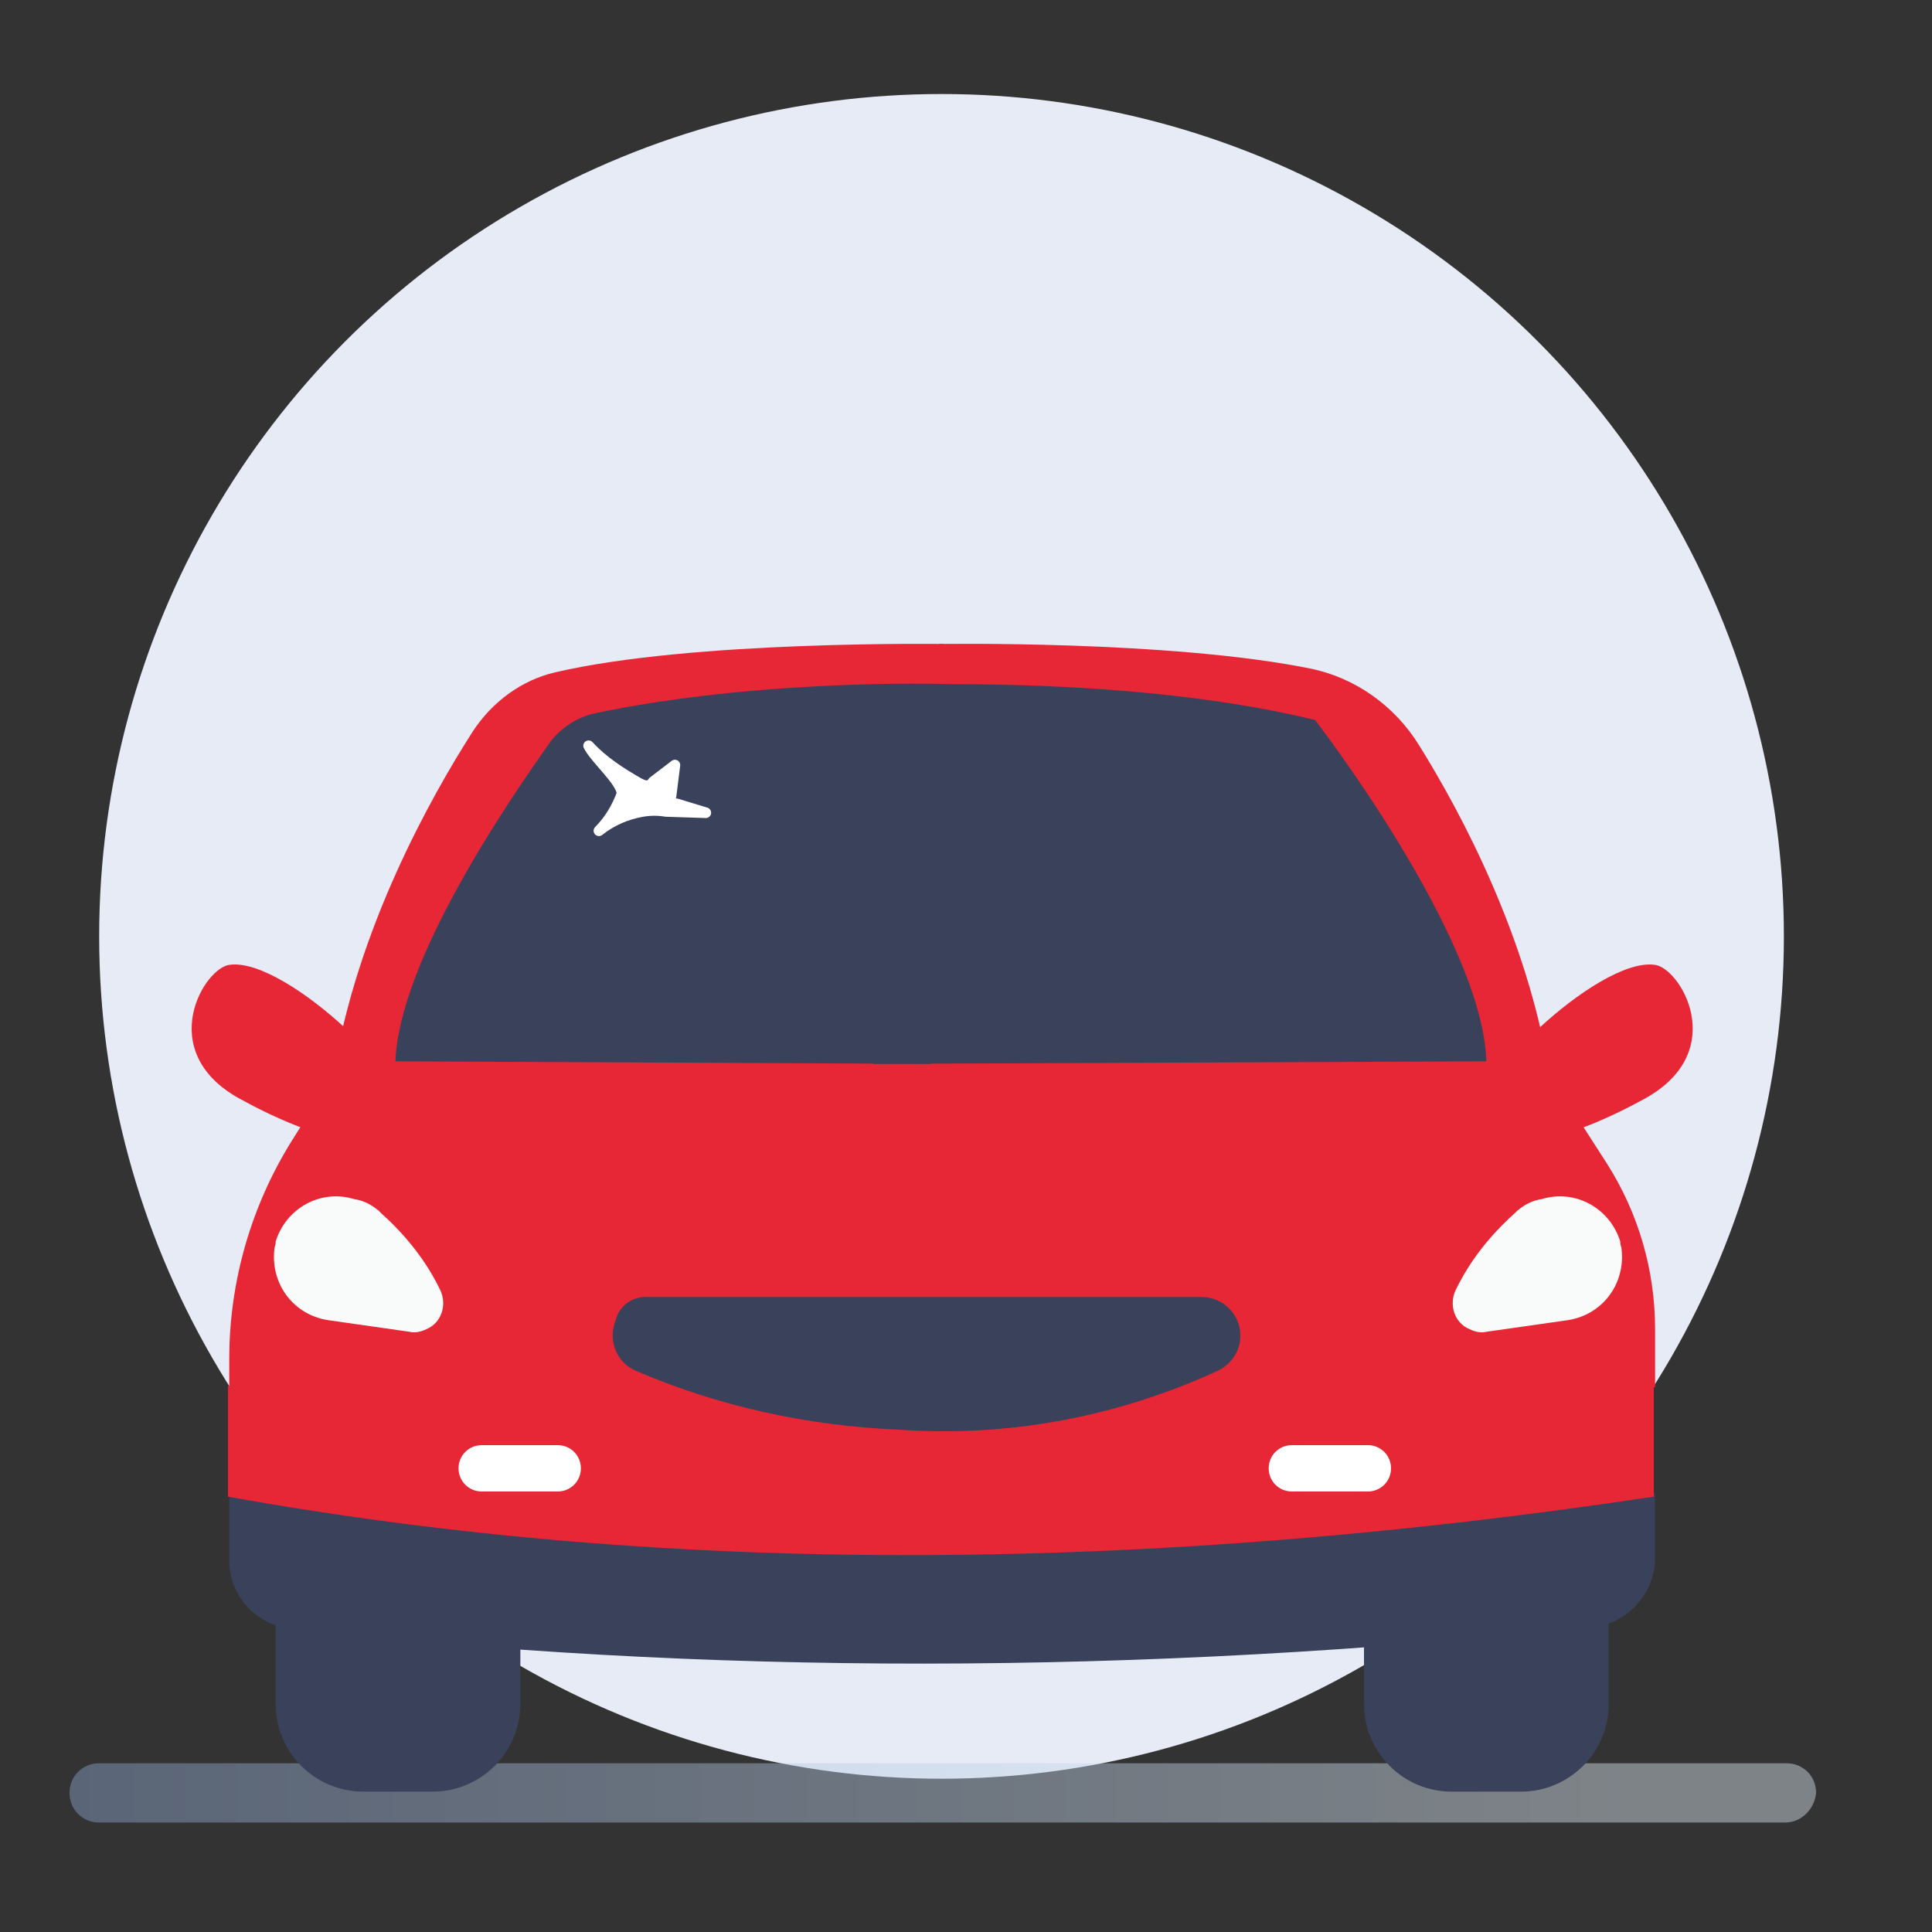
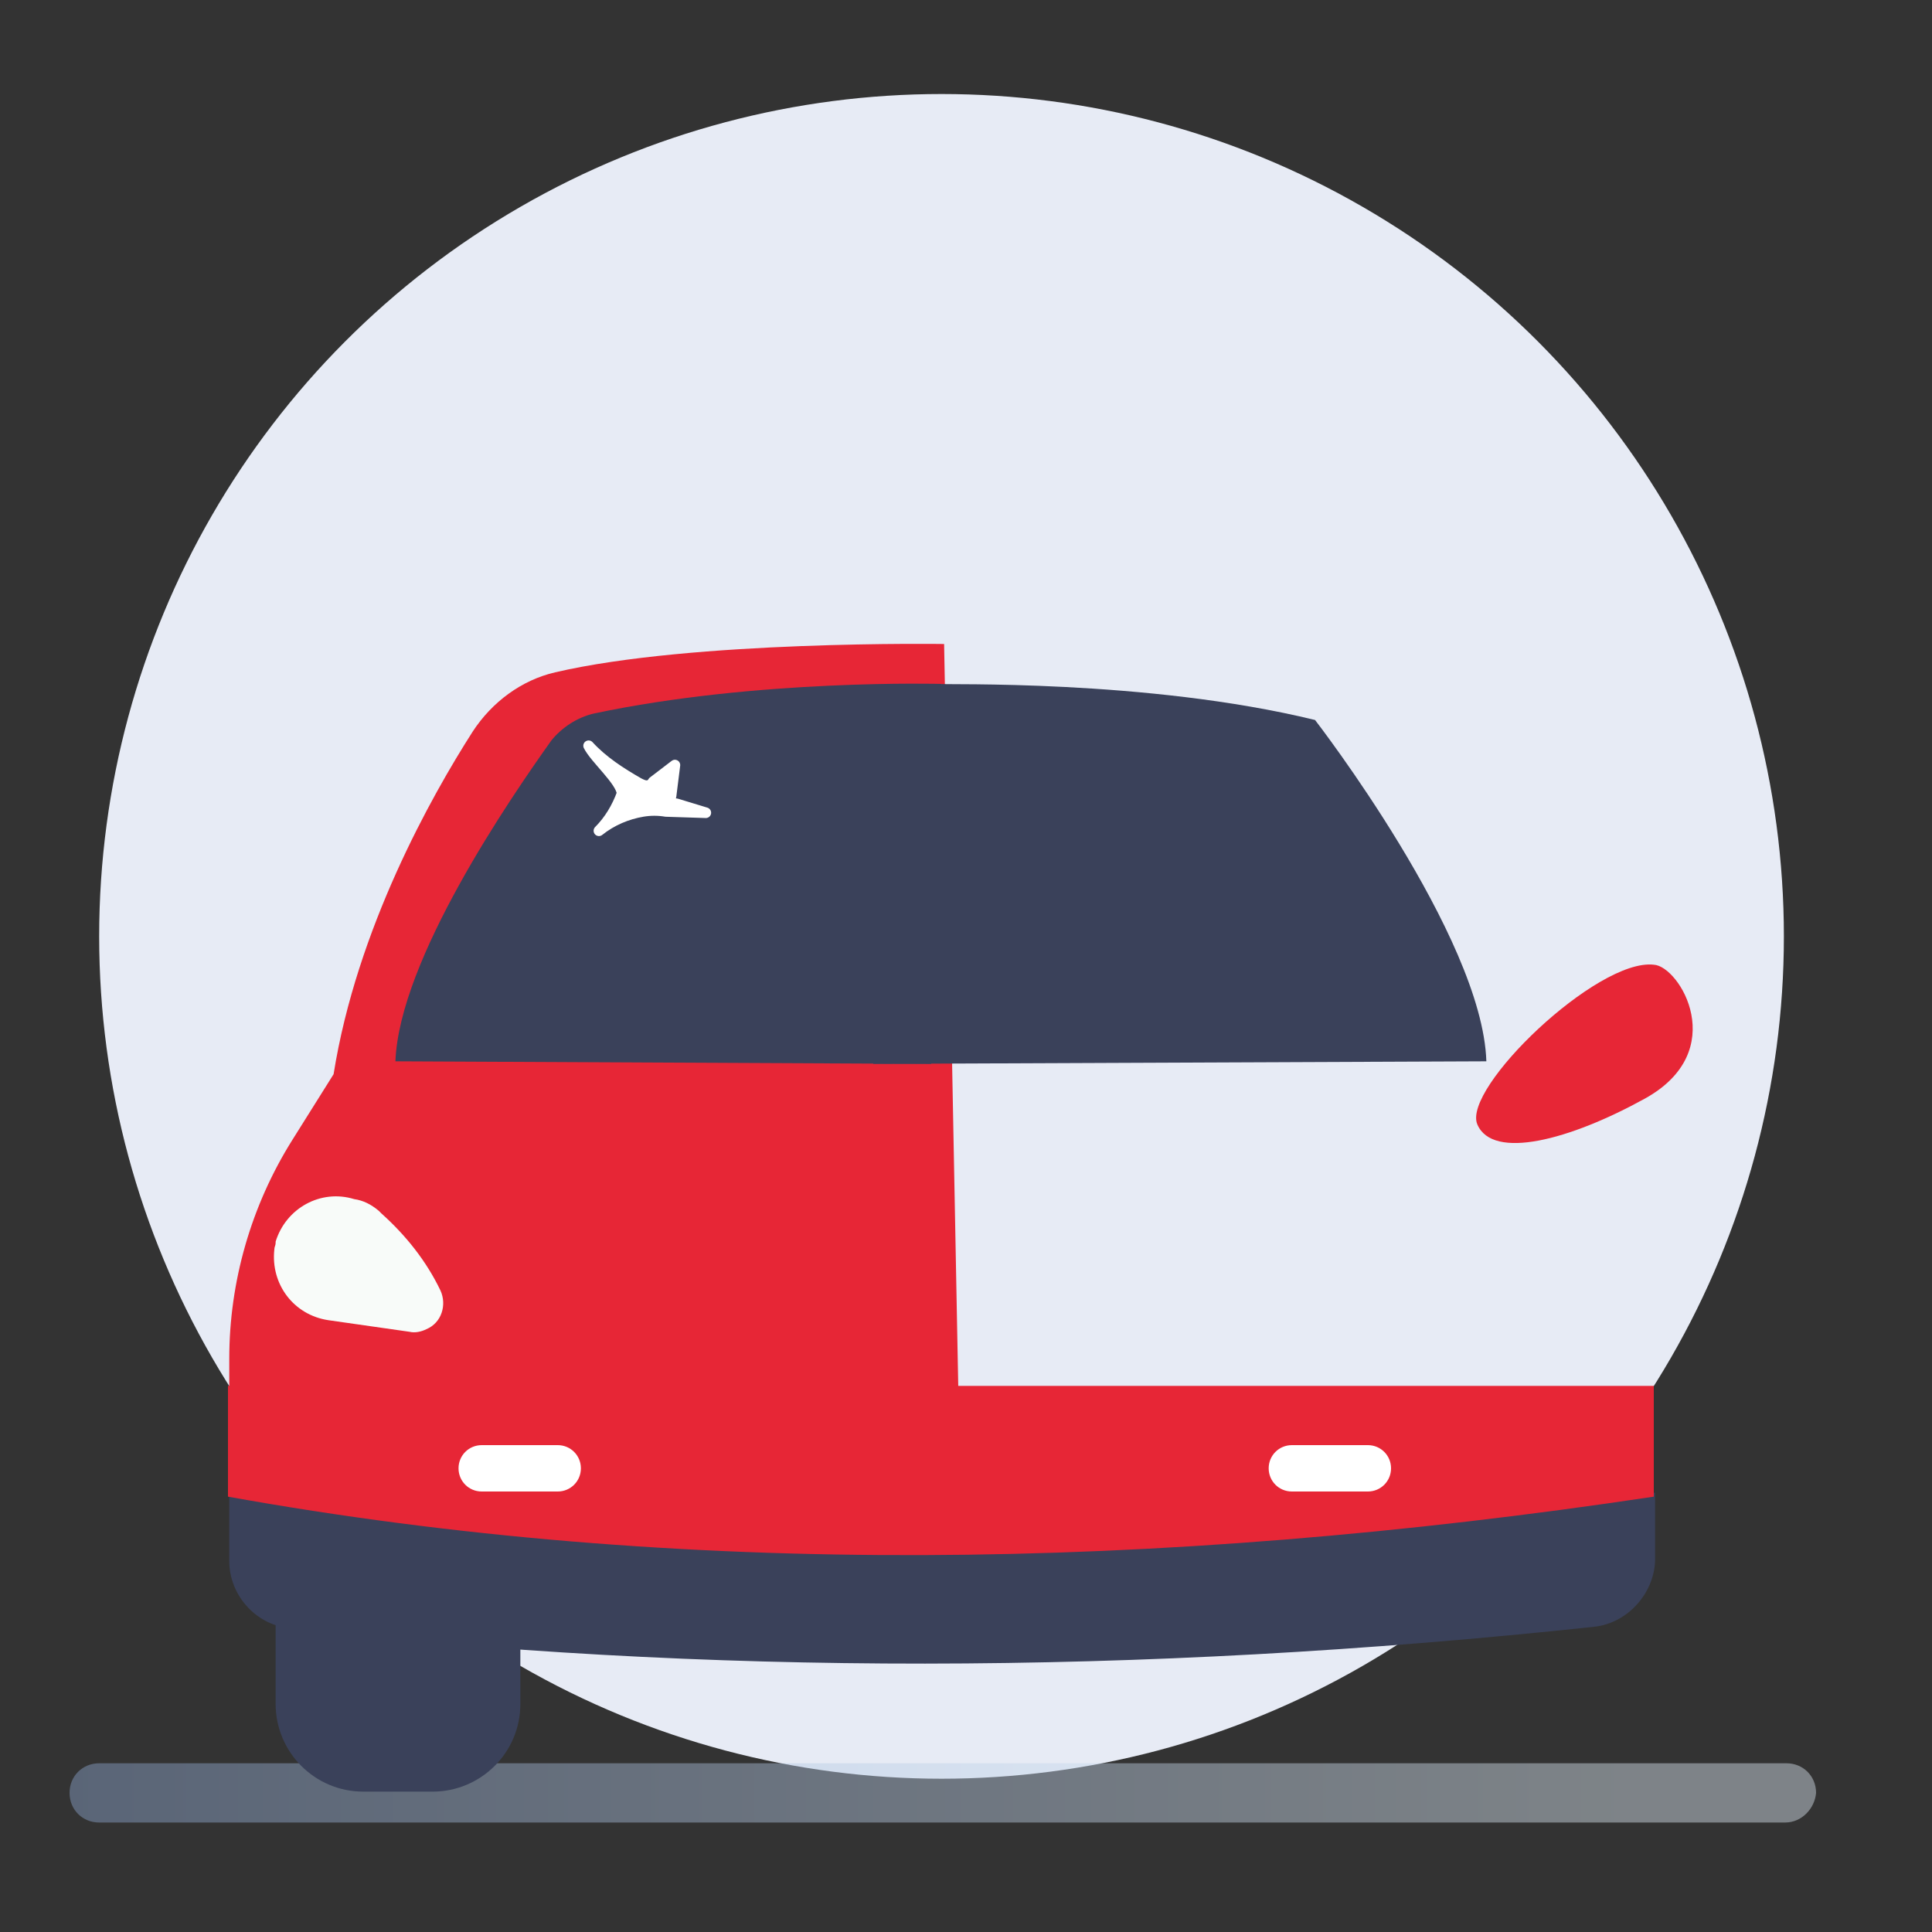
<svg xmlns="http://www.w3.org/2000/svg" version="1.1" id="Calque_1" x="0px" y="0px" viewBox="0 0 150 150" style="enable-background:new 0 0 150 150;" xml:space="preserve">
  <rect x="0" y="0" width="150" height="150" fill="#333333" stroke="none" />
  <style type="text/css">
	.st0{fill:#E7EBF5;}
	.st1{opacity:0.43;fill:url(#SVGID_1_);enable-background:new    ;}
	.st2{fill:#E72636;}
	.st3{fill:#3A415A;}
	.st4{fill:#F8FBF9;}
	.st5{fill:#FFFFFF;}
	.st6{fill:#FFFFFF;stroke:#FFFFFF;stroke-width:0.824;stroke-linejoin:round;}
</style>
  <g>
    <g>
      <circle class="st0" cx="73.1" cy="72.7" r="65.4" />
      <g>
        <linearGradient id="SVGID_1_" gradientUnits="userSpaceOnUse" x1="5.374" y1="12.83" x2="140.912" y2="12.83" gradientTransform="matrix(1 0 0 -1 0 152)">
          <stop offset="0" style="stop-color:#8EA8D2" />
          <stop offset="0.891" style="stop-color:#E1EEF8" />
        </linearGradient>
        <path class="st1" d="M138.6,141.5H7.7c-1.3,0-2.3-1-2.3-2.3l0,0c0-1.3,1-2.3,2.3-2.3c0,0,0,0,0,0h131c1.3,0,2.3,1,2.3,2.3l0,0     C140.9,140.4,139.9,141.5,138.6,141.5z" />
        <path class="st2" d="M36.7,56.8c-3.2,5-9,15.3-10.8,26.6l-3.2,5.1c-3.2,5.1-4.9,11-4.9,17v2.2h56.6L73.3,50     c0,0-19.5-0.3-30.2,2.2C40.5,52.8,38.2,54.5,36.7,56.8z" />
-         <path class="st2" d="M110.2,57.9c3.3,5.3,8.4,14.9,10.1,25.5l4.5,7c2.4,3.8,3.7,8.2,3.7,12.8v4.5H71.8L72.9,50     c0,0,17.9-0.3,28.8,1.9C105.2,52.6,108.3,54.8,110.2,57.9z" />
        <path class="st3" d="M123.8,126.3c-35.5,3.8-69.3,3.8-101.4,0.1c-2.6-0.3-4.6-2.6-4.6-5.2v-5.3h110.7v5.3     C128.4,123.7,126.4,126,123.8,126.3z" />
-         <path class="st3" d="M112.7,115.8h5.4c3.8,0,6.8,3.1,6.8,6.8v9.7c0,3.8-3.1,6.8-6.8,6.8h-5.4c-3.8,0-6.8-3.1-6.8-6.8v-9.7     C105.9,118.9,109,115.8,112.7,115.8z" />
        <path class="st3" d="M28.2,115.8h5.4c3.8,0,6.8,3.1,6.8,6.8v9.7c0,3.8-3.1,6.8-6.8,6.8h-5.4c-3.8,0-6.8-3.1-6.8-6.8v-9.7     C21.3,118.9,24.4,115.8,28.2,115.8z" />
-         <path class="st2" d="M31.6,87.3c1.2-2.8-9.3-12.9-13.7-12.4c-2,0.1-6,6.7,0.7,10.4C24.4,88.5,30.4,90.1,31.6,87.3z" />
        <path class="st2" d="M114.7,87.3c-1.2-2.8,9.3-12.9,13.7-12.4c2,0.1,6,6.7-0.7,10.4C121.9,88.5,115.9,90.1,114.7,87.3z" />
        <path class="st3" d="M42.8,57.5C39.6,62,31,74.5,30.7,82.4l41.6,0.2l0.8-29.5c0,0-14.3-0.4-27,2.3C44.8,55.7,43.6,56.5,42.8,57.5     z" />
        <path class="st3" d="M102.1,55.9c0,0,13,16.8,13.3,26.5l-47.6,0.2l5.3-29.5C73.1,53.2,89,52.7,102.1,55.9z" />
        <path class="st2" d="M128.4,116.2c-38.6,5.8-75.7,6.3-110.7,0v-8.6h110.7V116.2z" />
        <path class="st4" d="M29.4,94l0.2,0.2c1.9,1.7,3.5,3.7,4.6,6l0,0c0.5,1.1,0.1,2.5-1.1,3c-0.4,0.2-0.9,0.3-1.3,0.2l-6.3-0.9     c-2.7-0.4-4.5-2.8-4.2-5.5c0-0.2,0.1-0.3,0.1-0.5c0,0,0-0.1,0-0.1c0.8-2.6,3.5-4.1,6.1-3.3C28.2,93.2,28.8,93.5,29.4,94z" />
-         <path class="st4" d="M117.8,94l-0.2,0.2c-1.9,1.7-3.5,3.7-4.6,6l0,0c-0.5,1.1-0.1,2.5,1.1,3c0.4,0.2,0.9,0.3,1.3,0.2l6.3-0.9     c2.7-0.4,4.5-2.8,4.2-5.5c0-0.2-0.1-0.3-0.1-0.5c0,0,0-0.1,0-0.1c-0.8-2.6-3.5-4.1-6.1-3.3C119,93.2,118.4,93.5,117.8,94z" />
-         <path class="st3" d="M50.4,100.7h42.9c1.6,0,3,1.3,3,3c0,1.2-0.7,2.2-1.7,2.7c-7.8,3.6-16.3,5.2-24.8,4.6     c-7.1-0.3-14-1.8-20.5-4.6c-1.5-0.7-2.1-2.4-1.5-3.9C48.1,101.3,49.2,100.6,50.4,100.7z" />
        <path class="st5" d="M43.3,115.8h-5.9c-1,0-1.8-0.8-1.8-1.8c0,0,0,0,0,0l0,0c0-1,0.8-1.8,1.8-1.8h5.9c1,0,1.8,0.8,1.8,1.8l0,0     C45.1,115,44.3,115.8,43.3,115.8L43.3,115.8z" />
        <path class="st5" d="M106.2,115.8h-5.9c-1,0-1.8-0.8-1.8-1.8l0,0c0-1,0.8-1.8,1.8-1.8h5.9c1,0,1.8,0.8,1.8,1.8l0,0     C108,115,107.2,115.8,106.2,115.8C106.2,115.8,106.2,115.8,106.2,115.8z" />
        <path class="st6" d="M45.7,57.9c1.1,1.2,2.5,2.1,3.9,2.9c0.2,0.1,0.4,0.2,0.6,0.2c0.2,0,0.4-0.1,0.5-0.3l1.7-1.3l-0.3,2.4     c-0.1,0.3,0,0.5,0.3,0.6c0,0,0.1,0,0.1,0l2.3,0.7L51.7,63c-0.6-0.1-1.2-0.1-1.8,0c-1.2,0.2-2.4,0.7-3.4,1.5     c0.8-0.8,1.4-1.8,1.8-2.9C48.2,60.6,46.2,58.9,45.7,57.9z" />
      </g>
    </g>
  </g>
</svg>